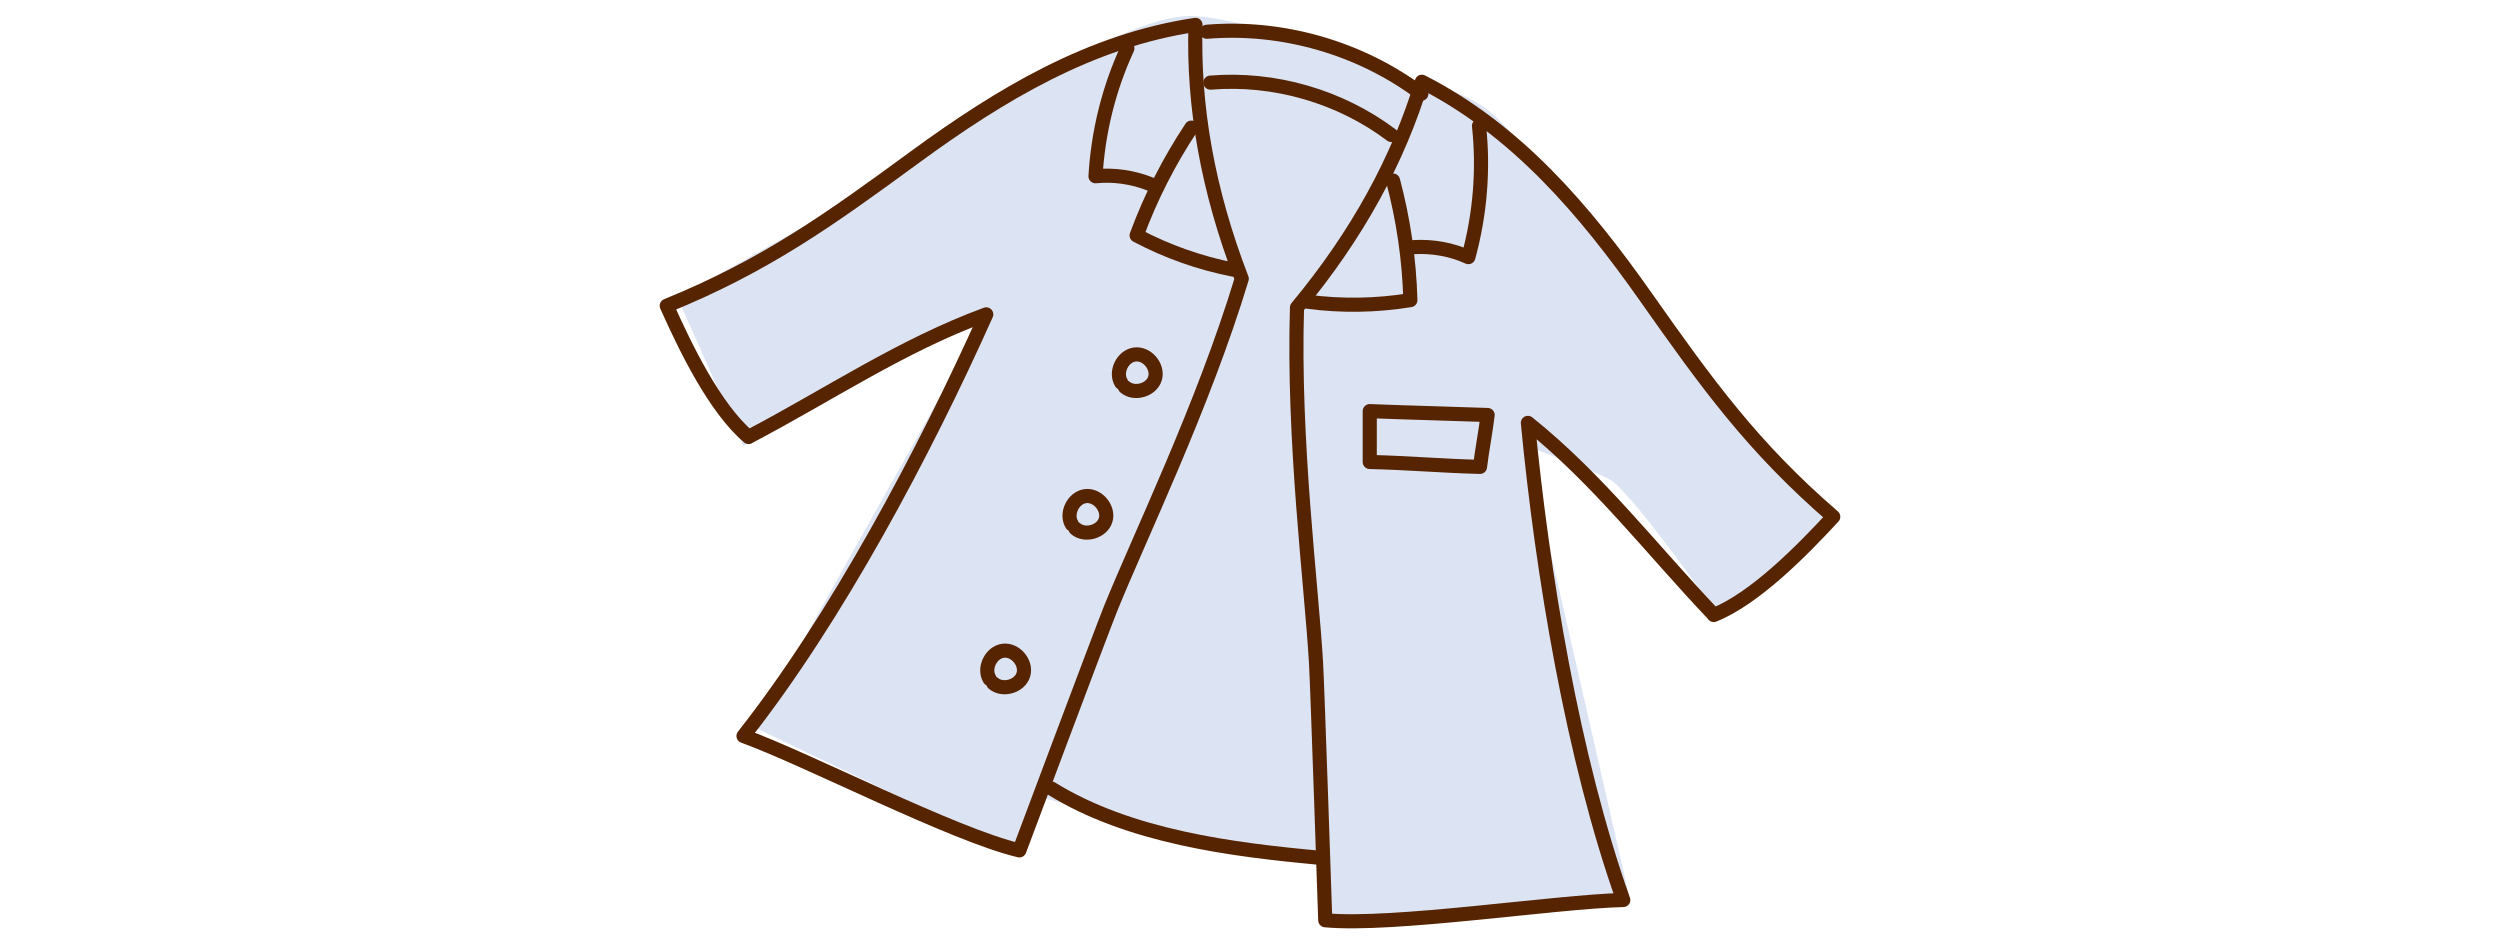
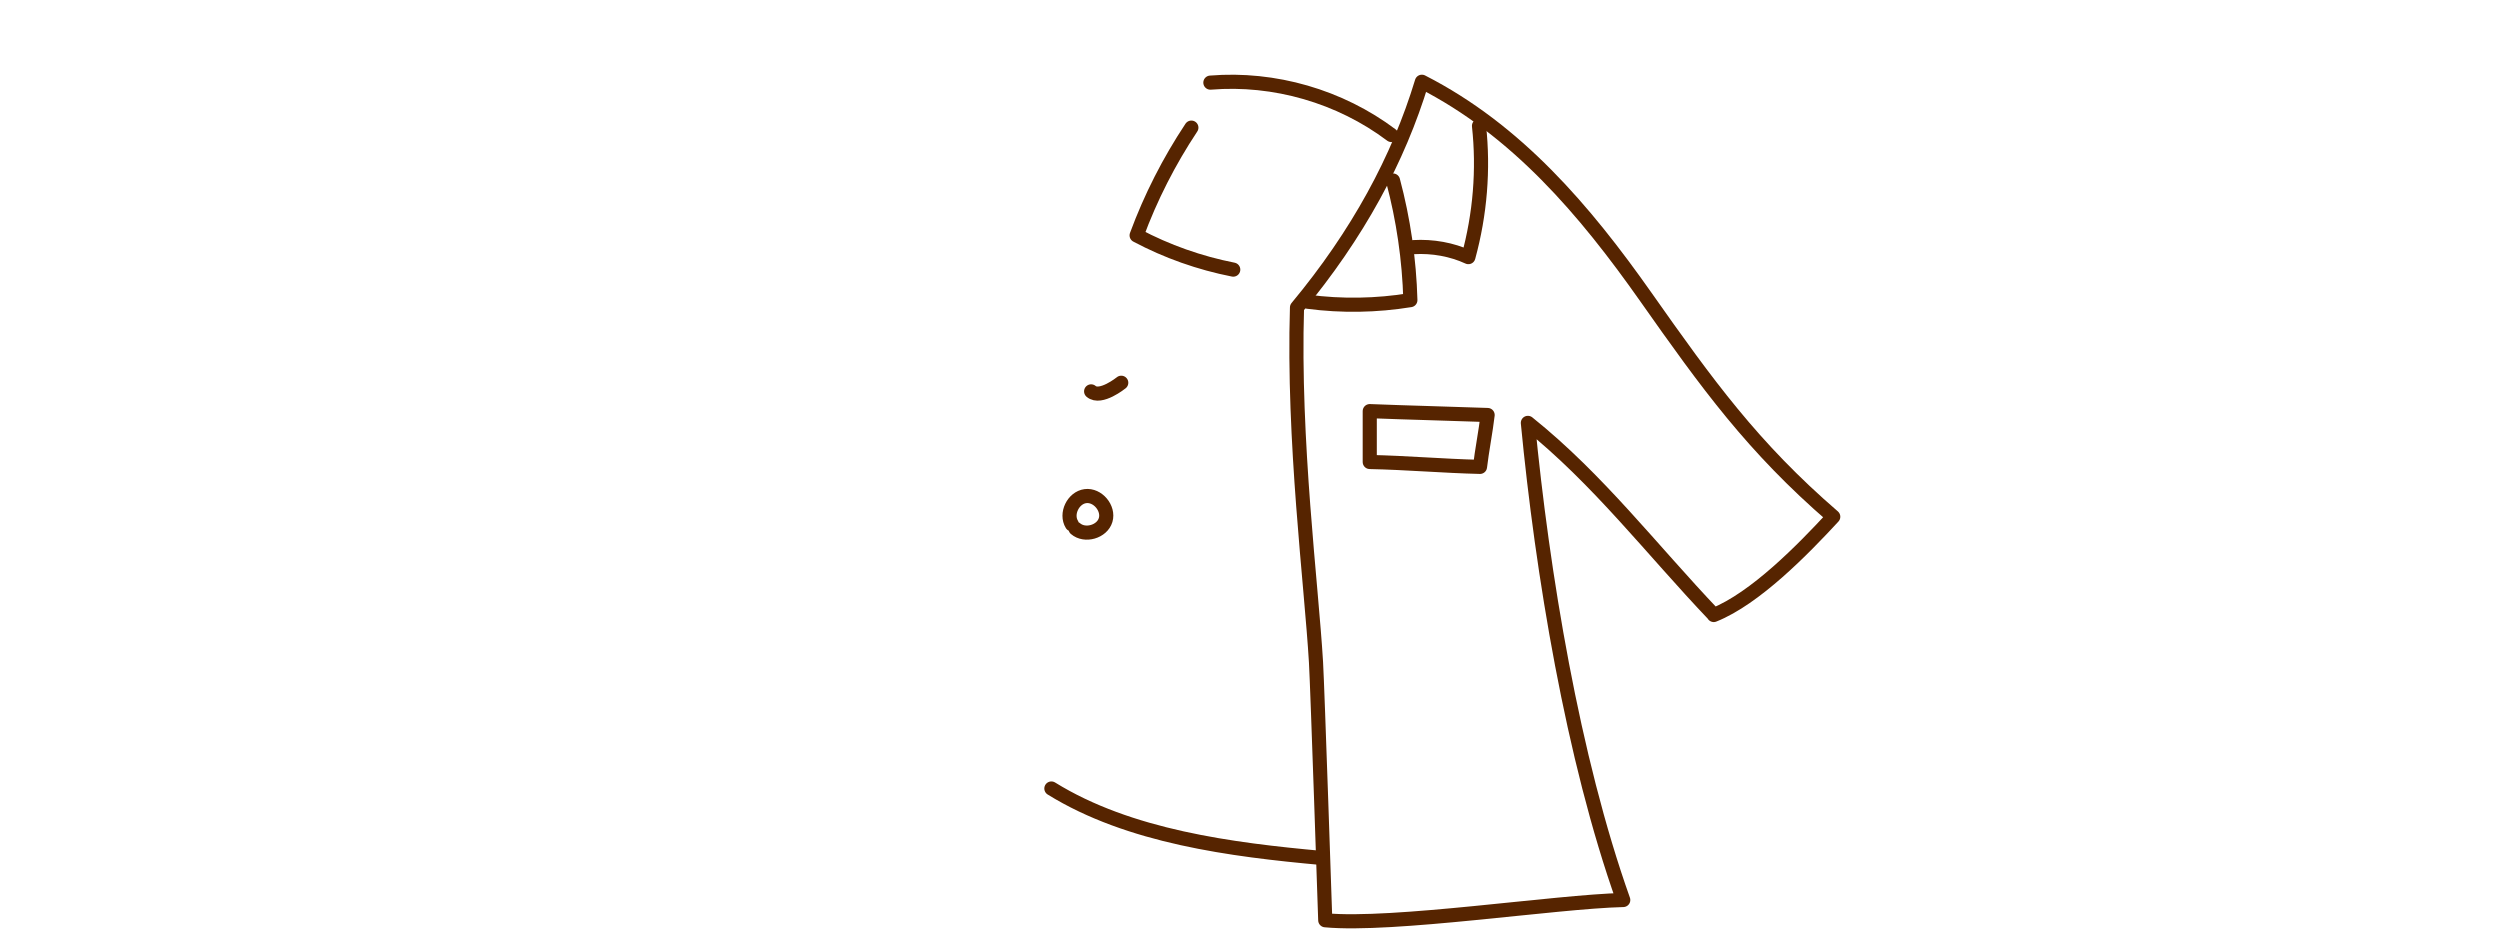
<svg xmlns="http://www.w3.org/2000/svg" id="_レイヤー_2" viewBox="0 0 200 75">
  <defs>
    <style>.cls-1{stroke:#562400;stroke-linecap:round;stroke-linejoin:round;stroke-width:1.13px;}.cls-1,.cls-2{fill:none;}.cls-3{fill:#dce4f3;}</style>
  </defs>
  <g id="_レイヤー_1-2">
    <g>
      <rect class="cls-2" width="200" height="75" />
      <g>
-         <path class="cls-3" d="M122.09,35.69c.44,1.76,8.38,36.61,8.38,36.61l-23.82,1.32-1.32-4.41-21.61-5.29-2.21,4.41-21.17-10.15,18.09-32.2s-11.03,3.97-13.23,5.73c-2.21,1.76-5.73,3.97-5.73,3.97l-5.29-11.91s18.53-10.15,21.17-12.35S89.89,1.28,95.18,1.28s18.53,5.73,18.53,5.73c0,0,2.21-.44,5.29,1.76,3.09,2.21,18.09,22.5,19.85,24.26,1.76,1.76,7.5,8.82,7.5,8.82l-8.82,7.5s-7.06-10.15-8.82-11.03c-1.76-.88-6.62-2.65-6.62-2.65Z" />
        <g>
          <path class="cls-1" d="M137.1,49.2c3.32-1.33,7.13-5.23,9.56-7.86-6.44-5.56-10.09-10.62-14.99-17.58-4.9-6.96-10.34-13.35-17.92-17.22-1.88,6.2-5.13,12.21-9.99,18.06-.33,10.69,1.15,22.11,1.52,28.38,.12,2.06,.74,20.64,.74,20.64,5.4,.51,18.41-1.49,23.84-1.62-4.04-11.35-6.48-26.18-7.63-38.17,5.64,4.52,9.9,10.13,14.88,15.36Z" />
          <path class="cls-1" d="M118.32,10.07c.38,3.49,.09,7.05-.85,10.5-1.32-.61-2.86-.89-4.39-.8" />
          <path class="cls-1" d="M111.44,14.44c.83,3.11,1.3,6.33,1.39,9.57-2.71,.44-5.48,.49-8.2,.13" />
-           <path class="cls-1" d="M59.89,34.96c-2.73-2.32-5.09-7.23-6.55-10.5,7.88-3.21,12.95-6.84,19.82-11.87,6.87-5.03,14.06-9.35,22.48-10.6-.2,6.47,.96,13.21,3.7,20.31-3.1,10.23-8.15,20.59-10.5,26.41-.77,1.91-7.29,19.32-7.29,19.32-5.28-1.24-16.97-7.3-22.07-9.15,7.45-9.46,14.5-22.73,19.42-33.73-6.78,2.49-12.61,6.44-19.01,9.8Z" />
-           <path class="cls-1" d="M90.19,3.87c-1.47,3.18-2.34,6.65-2.55,10.23,1.45-.15,3,.07,4.42,.64" />
          <path class="cls-1" d="M95.31,10.21c-1.78,2.68-3.26,5.58-4.38,8.62,2.43,1.29,5.04,2.21,7.73,2.74" />
          <path class="cls-1" d="M84.11,63.08c6.22,3.85,14.39,4.9,21.67,5.56" />
-           <path class="cls-1" d="M89.7,30.62c-.52-.84,.1-2.13,1.08-2.26,.98-.13,1.9,.97,1.62,1.91s-1.66,1.34-2.41,.69" />
+           <path class="cls-1" d="M89.7,30.62s-1.66,1.34-2.41,.69" />
          <path class="cls-1" d="M85.75,41.95c-.52-.84,.1-2.13,1.08-2.26s1.9,.97,1.62,1.91-1.66,1.34-2.41,.69" />
-           <path class="cls-1" d="M79.17,54.32c-.52-.84,.1-2.13,1.08-2.26,.98-.13,1.9,.97,1.62,1.91s-1.66,1.34-2.41,.69" />
-           <path class="cls-1" d="M96.54,2.54c6.07-.5,12.3,1.3,17.17,4.96" />
          <path class="cls-1" d="M96.83,6.61c5.12-.42,10.37,1.1,14.48,4.19" />
        </g>
        <path class="cls-1" d="M109.58,36.96v-4.07c3.31,.13,6.12,.19,9.43,.31-.14,1.22-.47,2.93-.61,4.15-2.94-.07-5.88-.33-8.82-.39Z" />
      </g>
    </g>
  </g>
</svg>